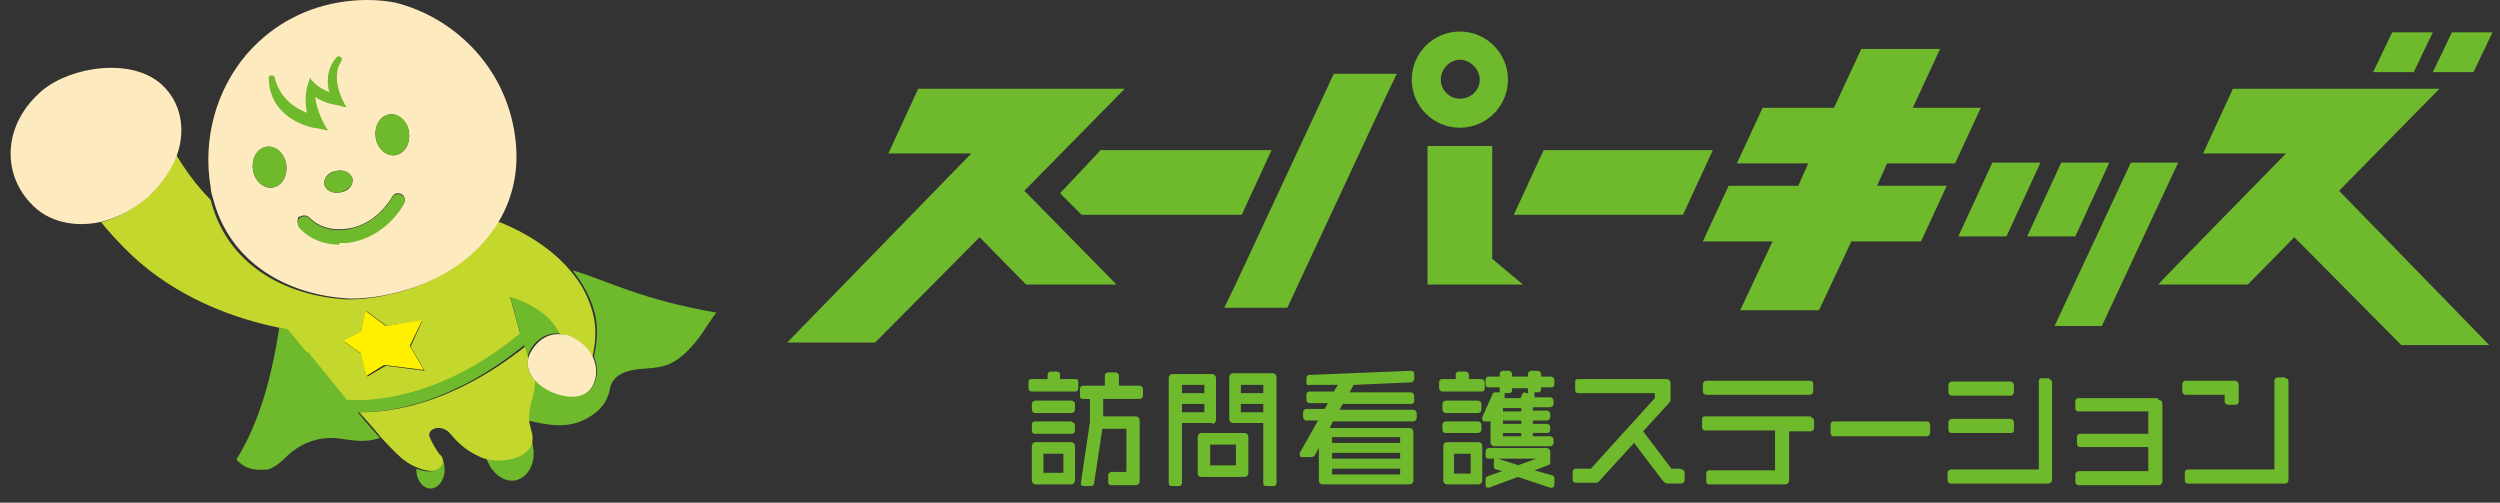
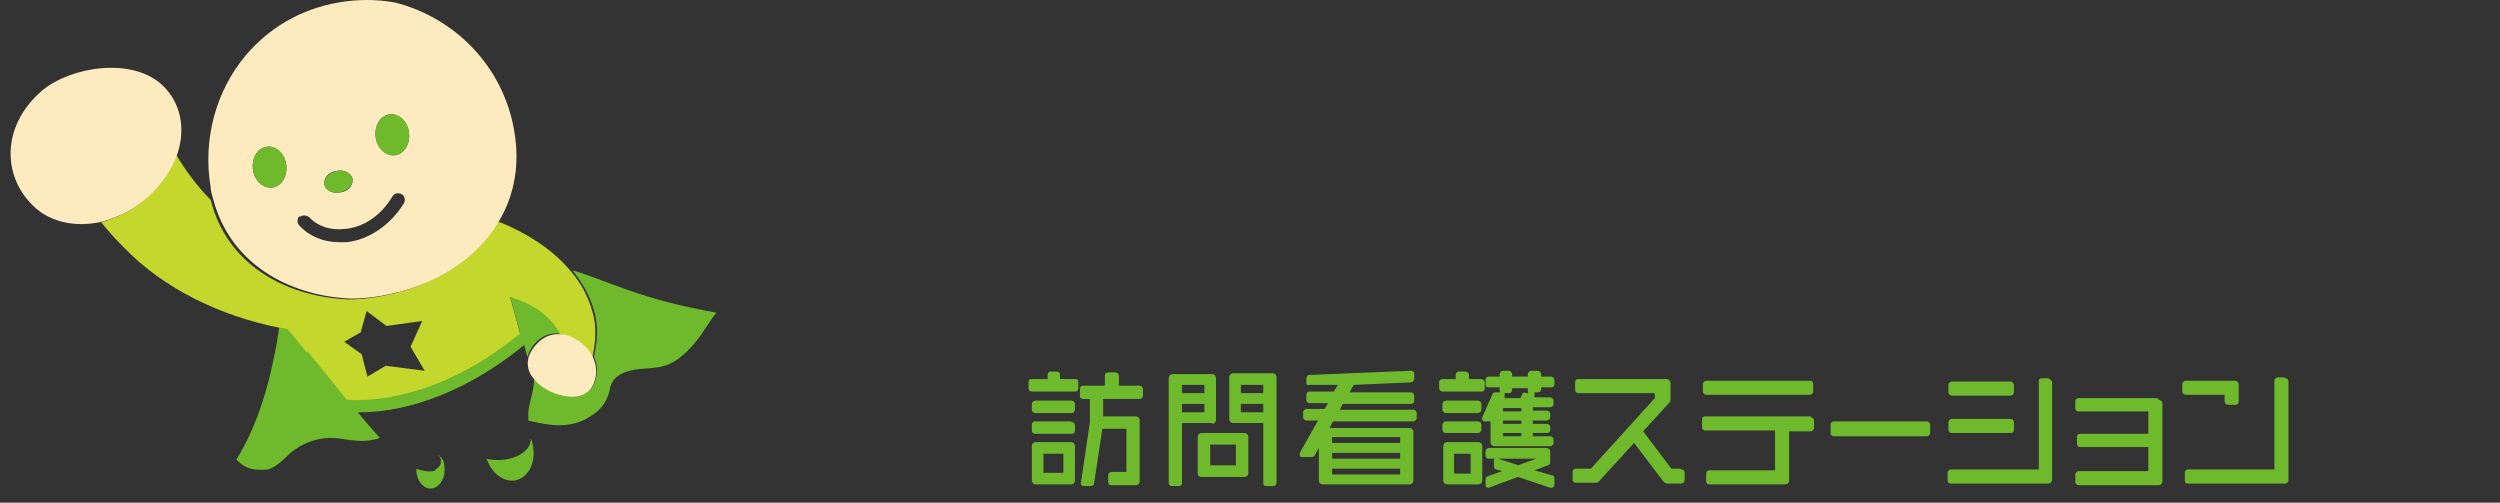
<svg xmlns="http://www.w3.org/2000/svg" id="_レイヤー_1" data-name="レイヤー_1" width="301.4" height="60.6" version="1.1" viewBox="0 0 301.4 60.6">
  <rect x="0" y="0" width="301.4" height="60.6" fill="#333333" stroke="none" />
  <defs>
    <style>
      .st0 {
        fill: #c3d72c;
      }

      .st1 {
        fill: #6fb92c;
      }

      .st2 {
        fill: #fff000;
      }

      .st3 {
        fill: #fdeabe;
      }
    </style>
  </defs>
  <g id="logo1">
    <g id="superkids">
-       <path class="st1" d="M181.8,9.6c0-3.2-2.6-5.8-5.8-5.8s-5.8,2.6-5.8,5.8,2.6,5.8,5.8,5.8,5.8-2.6,5.8-5.8ZM173.7,9.6c0-1.3,1.1-2.4,2.3-2.4s2.4,1.1,2.4,2.4-1.1,2.3-2.4,2.3-2.3-1.1-2.3-2.3ZM132.6,18.1h20.7l-3.6,7.8h-19.3l-2.6-2.6,4.8-5.1ZM206.5,18.1l-3.6,7.8h-20.4l3.6-7.8h20.4ZM246,19.6l-4.1,8.9h-5.8l4.1-8.9h5.8ZM250.2,28.5h-5.8l4.1-8.9h5.8l-4.1,8.9ZM262.6,19.6l-9.2,19.7h-5.7l9.2-19.7h5.8ZM291,8.7h-4.9l2.3-4.8h4.9l-2.3,4.8ZM298.2,8.7h-4.9l2.3-4.8h4.9l-2.3,4.8ZM282,23l18.1,18.6h-10.6l-12.6-12.7-.3-.3h0c0,0-5.6,5.7-5.6,5.7h-10.8c0-.1,15.4-15.8,15.4-15.8h-10l3.6-7.8h24.9l-12.1,12.3ZM123.6,23.1l11,11.2h-10.9l-5.6-5.7-12.6,12.7h-10.6l22.2-22.8h-10l3.6-7.8h24.9l-12.1,12.3ZM226.3,22.4h0s8.4,0,8.4,0l-3.1,6.7h-8.4s-3.9,8.3-3.9,8.3h-9.5l3.9-8.3h0s-8.4,0-8.4,0l3.1-6.7h8.4s1.2-2.7,1.2-2.7h0s-8.6,0-8.6,0l3.1-6.7h8.6s3.3-7.1,3.3-7.1h9.5l-3.3,7.1h0s8.2,0,8.2,0l-3.1,6.7h-8.2s-1.2,2.7-1.2,2.7ZM168.4,8.9l-1.4,2.9h0l-11.8,25.3h-7.6l1.4-2.9h0l11.8-25.3h7.6ZM183.6,34.3h-3.7s-7.8,0-7.8,0v-16.7h7.8v13.6l3.7,3.1Z" />
      <path class="st1" d="M129.6,48.7v.7c0,.2-.2.4-.4.4h-4.4c-.2,0-.4-.2-.4-.4v-.7c0-.2.2-.4.4-.4h4.4c.2,0,.4.2.4.4ZM129.6,53.8v4.1c0,.3-.2.5-.5.5h-4.2c-.3,0-.5-.2-.5-.5v-4.1c0-.3.2-.5.5-.5h4.2c.3,0,.5.2.5.5ZM125.8,54.7v2.3h2.4v-2.3h-2.4ZM129.2,50.8h-4.4c-.3,0-.4.2-.4.4v.7c0,.2.1.4.4.4h4.4c.2,0,.4-.1.4-.4v-.6c0-.2-.1-.4-.4-.4ZM129.6,45.7h-1.8v-.5c0-.3-.2-.4-.4-.4h-.7c-.2,0-.4.1-.4.4v.5h-1.9c-.3,0-.4.1-.4.4v.7c0,.2.1.4.4.4h5.2c.4,0,.4-.3.4-.4v-.7c0-.2,0-.4-.4-.4ZM137.4,46.5h-2.5v-1.2c0-.2-.2-.4-.4-.4h-.9c-.2,0-.4.1-.4.4v1.2h-2.6c-.2,0-.4.1-.4.4v.8c0,.2,0,.4.4.4h.8v2.8s-1.1,7.4-1.1,7.4c0,0,0,.3.4.3h.8c.2,0,.4-.1.4-.3l1-6.6h2.9v5.2h-1.8c-.2,0-.4.2-.4.4v.8c0,.2.1.4.4.4h2.9c.3,0,.5-.2.5-.5v-7.3c0-.3-.2-.5-.5-.5h-3.9v-2.1h4.4c.3,0,.4-.3.4-.4v-.8c0-.2-.2-.4-.4-.4ZM150.5,52.7v4.3c0,.3-.2.5-.5.5h-5.1c-.5,0-.5-.3-.5-.5v-4.3c0-.3.2-.5.5-.5h5.1c.3,0,.5.2.5.5ZM145.9,53.6v2.5h3.1v-2.5h-3.1ZM146.2,51h-3.7v7.2c0,.2-.1.4-.4.4h-.8c-.2,0-.4-.1-.4-.4v-12.6c0-.3.2-.5.5-.5h4.7c.3,0,.5.2.5.5v5c0,.3-.2.5-.5.5ZM142.5,48.7v1h2.7v-1h-2.7ZM142.5,46.4v1h2.7v-1h-2.7ZM153.9,45.6v12.6c0,.2-.1.4-.4.4h-.8c-.3,0-.4-.1-.4-.4v-7.2h-3.6c-.3,0-.5-.2-.5-.5v-5c0-.3.2-.5.5-.5h4.7c.3,0,.5.2.5.5ZM152.3,47.4v-1h-2.7v1h2.7ZM149.6,48.7v1h2.7v-1h-2.7ZM170.8,49.8v.6c0,.2-.2.4-.4.4h-9.7l-.4.8h9.6c.3,0,.5.2.5.5v5.8c0,.3-.2.5-.5.5h-10.4c-.4,0-.5-.3-.5-.5v-3.9l-.5.9c0,.1-.2.2-.4.2h-1.1c-.3,0-.3-.1-.3-.3s0-.1,0-.2l2.2-3.9h-1.4c-.2,0-.4-.2-.4-.4v-.6c0-.2.2-.4.4-.4h2.2l.4-.7h-2.2c-.2,0-.4-.1-.4-.4v-.6c0-.2.1-.4.4-.4h2.9l.5-.8h-3.4c-.2.1-.4,0-.4-.2v-.6c0-.2.1-.4.4-.4l12.2-.5c.2,0,.4.1.4.4v.6c0,.2-.2.4-.4.4l-6.9.3-.5.9h7.4c.2,0,.4.2.4.4v.6c0,.2-.1.4-.4.4h-8.2l-.4.7h8.9c.2,0,.4.2.4.4ZM160.6,56.5v.7h8.2v-.7h-8.2ZM160.6,54.6v.7h8.2v-.7h-8.2ZM160.6,52.7v.7h8.2v-.7h-8.2ZM179.7,50.8h-.7c-.3,0-.3-.2-.3-.3,0,0,0-.1,0-.2l1.2-2.7c0-.2.2-.3.4-.3h.6c-.1,0-.1-.2-.1-.3v-.3h-1.3c-.3,0-.4-.1-.4-.4v-.5c0-.2.1-.4.4-.4h1.3v-.3c0-.2.2-.4.4-.4h.7c.2,0,.4.2.4.4v.3h1.9v-.3c0-.2.2-.4.4-.4h.8c.2,0,.4.2.4.4v.3h1.2c.2,0,.4.2.4.4v.5c0,.2-.1.4-.4.4h-1.2v.2c0,.2-.1.4-.4.4h-.4c0,0,0,.1,0,.2s0,0,0,.1v.3c-.1,0,1.9,0,1.9,0,.2,0,.4.2.4.4v.4c0,.2-.2.4-.4.4h-2.1v.4h1.7c.2,0,.4.2.4.4v.4c0,.2-.2.4-.4.4h-1.7v.4h1.7c.2,0,.4.2.4.4v.3c0,.2-.1.4-.4.4h-1.7v.4h2.1c.2,0,.4.2.4.4v.4c0,.2-.2.4-.4.4h-6.7c-.3,0-.5-.2-.5-.5v-2.4ZM183.9,47.4h.4c-.1,0-.1-.2-.1-.3v-.3h-1.9v.2c0,.2-.1.4-.4.4h-.5c0,0,0,.1,0,.2s0,0,0,.1v.3c-.1,0,1.9,0,1.9,0l.2-.4c0-.2.2-.3.4-.3ZM181.2,49.2v.4h2.2v-.4h-2.2ZM181.2,50.7v.4h2.2v-.4h-2.2ZM181.2,52.2v.4h2.2v-.4h-2.2ZM178.3,50.8h-4c-.2,0-.4.2-.4.4v.6c0,.2.1.4.4.4h3.9c.2,0,.4-.2.4-.4v-.6c0-.2-.2-.4-.4-.4ZM187.4,57.7v.7c0,.3-.2.4-.3.4s0,0-.2,0l-3.9-1.3-3.5,1.3s-.1,0-.1,0c0,0-.3,0-.3-.3v-.7c0-.2,0-.3.3-.4l1.7-.6-.7-.2c-.2,0-.3-.2-.3-.4v-.6c0-.2,0-.2.1-.3h-.7c-.2,0-.4-.1-.4-.4v-.5c0-.2.2-.4.4-.4h6.9c.3,0,.5.2.5.5v1.2c0,.2,0,.3-.3.4l-1.6.6,2.1.6c.2,0,.3.2.3.4ZM183,56.1l2.2-.8h-4.6l2.5.8ZM187.1,58.6h0ZM178.6,47.2c.3,0,.4-.1.4-.4v-.7c0-.2-.2-.4-.4-.4h-1.5v-.5c0-.2-.2-.4-.4-.4h-.8c-.2,0-.4.1-.4.4v.5h-1.6c-.2,0-.4.1-.4.4v.7c0,.2.2.4.4.4h4.6ZM178.3,48.3h-4c-.2,0-.4.2-.4.4v.7c0,.2.2.4.4.4h3.9c.2,0,.4-.2.4-.4v-.7c0-.2-.2-.4-.4-.4ZM178.7,53.8v4.1c0,.3-.2.5-.5.5h-3.7c-.3,0-.5-.2-.5-.5v-4.1c0-.3.2-.5.5-.5h3.7c.3,0,.5.2.5.5ZM175.3,54.7v2.4h2v-2.4h-2ZM202.6,56.5h-1.1l-3.4-4.5,3.1-3.4c.1-.1.2-.2.2-.4v-2c0-.3-.2-.5-.5-.5h-10.6c-.2,0-.4,0-.4.4v.9c0,.4.3.4.4.4h9.2v.6l-7.7,8.5h-1.8c-.2,0-.4.1-.4.4v.9c0,.2.1.4.4.4h2.3c.2,0,.4,0,.5-.2l4.2-4.6,3.5,4.6c.2.2.3.3.6.3h1.6c.2,0,.4-.2.4-.4v-.9c0-.2-.1-.4-.4-.4ZM205.7,47.6h12.5c.2,0,.4-.2.4-.4v-.9c0-.2-.1-.4-.4-.4h-12.5c-.2,0-.4.2-.4.4v.9c0,.2.2.4.4.4ZM218.4,50.2h-12.8c-.3,0-.4.1-.4.4v.9c0,.2.1.4.4.4h8.4v4.8h-7.9c-.2,0-.4.1-.4.4v.9c0,.1,0,.4.4.4h9.1c.3,0,.5-.2.5-.5v-5.9h2.6c.2,0,.4-.2.4-.4v-.9c0-.2-.2-.4-.4-.4ZM232.3,50.8h-11.2c-.2,0-.4.1-.4.4v1c0,.2.1.4.4.4h11.2c.2,0,.4-.2.4-.4v-1c0-.2-.2-.4-.4-.4ZM235.3,47.7h7.1c.2,0,.4-.2.4-.4v-.9c0-.2-.2-.4-.4-.4h-7.1c-.2,0-.4.2-.4.4v.9c0,.2.2.4.4.4ZM247.1,45.6h-.9c-.3,0-.4.1-.4.4v10.6h-10.6c-.2,0-.4.2-.4.4v.9c0,.2.1.4.4.4h11.7c.3,0,.5-.2.5-.5v-11.7c0-.2-.2-.4-.4-.4ZM235.3,52.2h7.1c.4,0,.4-.3.4-.4v-.9c0-.2-.2-.4-.4-.4h-7.1c-.2,0-.4.2-.4.4v.9c0,.2.1.4.4.4ZM260.2,48h-9.6c-.2,0-.4.1-.4.4v.8c0,.2.1.4.4.4h8.4v2.7h-8.2c-.2,0-.4.1-.4.4v.8c0,.2.1.4.4.4h8.2v2.9h-8.4c-.2,0-.4.2-.4.4v.9c0,.2.2.4.4.4h9.6c.3,0,.5-.2.5-.5v-9.3c0-.3-.2-.5-.5-.5ZM268.2,47.6v.8c0,.2.2.4.4.4h.9c.3,0,.4-.2.4-.4v-2c0-.3-.2-.5-.5-.5h-5.9c-.2,0-.4.2-.4.4v.9c0,.2.2.4.4.4h4.6ZM275.5,45.5h-.9c-.2,0-.4.2-.4.4v10.7h-10.4c-.2,0-.4.1-.4.4v.9c0,.2.1.4.4.4h11.6c.4,0,.5-.2.5-.5v-11.8c0-.2-.1-.4-.4-.4Z" />
    </g>
    <g id="symbol">
      <g>
        <path class="st1" d="M69.1,32.7c1.1,1.4,2,2.9,2.5,4.7.6,1.9.4,3.9,0,5.6.4.9.5,1.9.2,2.8-.5,1.7-2.1,2.4-4.6,1.6-1.3-.4-2.2-1.1-2.8-1.9,0,2-.8,3.2-.7,4.7,0,.2,0,.4,0,.5.8.2,1.7.4,2.6.5,1.6.2,3.3,0,4.7-.9,1.2-.7,2.2-1.7,2.5-3.3.3-1.8,1.9-2.3,3.5-2.5,1-.1,2.1-.1,3.1-.4,1.7-.5,3-1.9,4.1-3.3.3-.3,2-3.1,2.2-3.1-9.1-1.6-12.8-3.7-17.3-5.1Z" />
        <path class="st1" d="M52.5,56.7c-.4.2-1.3.2-2.3-.2,0,0,0,.2,0,.2,0,1.2.8,2.2,1.7,2.2s1.7-1,1.7-2.2-.3-1.5-.8-1.9c0,0,.1.2.2.2,0,0,.6,1-.5,1.6Z" />
        <path class="st1" d="M58.7,55.4c.6,1.7,2.1,2.8,3.5,2.5,1.6-.4,2.5-2.3,2-4.4,0-.2-.1-.4-.2-.6,0,1.9-2.9,3-5.4,2.4Z" />
        <path class="st1" d="M43.2,49.7h.3c3.8,0,11.2-1.2,19.7-8.1h0c0,.1.4,1.5.4,1.5,0,0,0-.1,0-.1.4-1.4,1.8-3,3.9-2.8-1.1-2.3-3.4-3.7-6-4.5l1.2,4.4c-9.7,8-18.2,8.2-20.9,8-2.3-2.7-4.3-5.3-4.7-5.8l-2.3-2.8c-.4,0-.7-.1-1.1-.2-.9,6-2.4,11.6-5.2,16.1,1.2,1.3,2.4,1.3,3.8,1.2.8-.2,1.7-1,2.4-1.7,1.7-1.6,4.1-2.4,6.4-2,1.5.2,3,.5,4.7-.1-.8-.9-1.7-1.9-2.5-2.9,0,0,0,0-.1-.1Z" />
-         <path class="st0" d="M64.3,45.6c-.6-.7-.8-1.6-.6-2.4l-.4-1.4h0c-8.6,6.8-15.9,7.9-19.7,7.9h-.3s0,0,.1.1c.9,1,1.8,2,2.5,2.9,1.1,1.2,2,2.1,2.6,2.6.6.5,1.3.9,1.9,1.1,1,.4,1.9.5,2.3.2,1.1-.6.6-1.6.5-1.6,0,0-.1-.2-.2-.2-.5-.7-.9-1.4-1.2-2.1-.4-1,1.4-1.7,2.5-.4h0c.9,1.1,1.9,2,3.4,2.7.4.2.7.3,1.1.4,2.5.5,5.4-.5,5.4-2.4,0-.1,0-.3,0-.5-.2-.9-.3-1.1-.4-1.7,0-.2,0-.3,0-.5-.1-1.4.8-2.7.7-4.7Z" />
        <path class="st0" d="M37.1,42.4c.4.5,2.5,3.1,4.7,5.8,2.7.2,11.2,0,20.9-8l-1.2-4.4c2.6.8,4.9,2.2,6,4.5.5,0,1,.2,1.5.4,1.2.6,2,1.4,2.4,2.4.4-1.7.6-3.7,0-5.6-.5-1.8-1.4-3.4-2.5-4.7-2.2-2.7-5.4-4.7-8.6-6-.1,0-.2,0-.4-.1-2.7,4.8-8,8-14.4,9.1-1.2.2-2.4.3-3.6.3-7.8-.4-14.6-4.4-16.5-12-1.6-1.6-3-3.5-4.2-5.5-.6,1.9-1.8,3.7-3.5,5.2-1.7,1.5-3.6,2.5-5.5,3,.8,1,1.7,2,2.7,3,4.9,5.1,11.8,8.3,18.7,9.7.4,0,.7.1,1.1.2l2.3,2.8ZM43.5,40l.7-2.5,2.4,1.8,4.3-.6-1.4,3.1,1.7,2.9-4.7-.6-2.2,1.3-.7-2.7-2.1-1.5,2.1-1.2Z" />
-         <polygon class="st2" points="44.2 45.3 46.3 44 51.1 44.6 49.4 41.7 50.9 38.6 46.5 39.3 44.1 37.5 43.5 40 41.4 41.1 43.5 42.6 44.2 45.3" />
        <path class="st3" d="M21.4,18.5c1-3,.4-6.2-1.9-8.3-3.6-3.3-10.9-2.2-14.4.7C.4,14.9.2,20.7,3.6,24.4c2.1,2.4,5.5,3.1,8.8,2.3,1.9-.5,3.8-1.5,5.5-3,1.7-1.6,2.9-3.4,3.5-5.2Z" />
        <path class="st3" d="M69.1,40.7c-.5-.3-1-.4-1.5-.4-2-.2-3.4,1.4-3.9,2.8,0,0,0,.1,0,.1-.2.8,0,1.7.6,2.4.6.8,1.6,1.5,2.8,1.9,2.5.8,4.1.1,4.6-1.6.3-.9.2-1.9-.2-2.8-.4-.9-1.2-1.8-2.4-2.4Z" />
        <path class="st3" d="M42.2,36c1.2,0,2.4-.1,3.6-.3,6.4-1.1,11.6-4.3,14.4-9.1,1.8-3.1,2.5-6.7,1.8-10.8-1.3-7.8-7.2-13.7-14.4-15.5-2.2-.4-4.5-.4-6.8,0-4.6.8-8.4,3.1-11.2,6.4-3.5,4.2-5.2,10-4.2,15.9,0,.5.2,1,.3,1.4,2,7.6,8.8,11.6,16.5,12ZM46.9,13.8c1.1-.2,2.2.8,2.4,2.1.2,1.4-.5,2.6-1.6,2.8s-2.2-.8-2.4-2.1c-.2-1.4.5-2.6,1.6-2.8ZM40.6,20.6c.9-.2,1.8.3,1.9,1,.1.7-.5,1.5-1.5,1.6-.9.2-1.8-.3-1.9-1-.1-.7.5-1.5,1.5-1.6ZM36.1,26.2c.3-.3.8-.3,1.2,0,1,1.1,2.6,1.6,4.3,1.4,2.3-.2,4.4-1.7,5.7-3.9.2-.4.7-.5,1.1-.3.4.2.5.7.3,1.1-1.6,2.6-4.2,4.4-6.9,4.7-.3,0-.6,0-.9,0-1.9,0-3.6-.7-4.8-2-.3-.3-.3-.8,0-1.2ZM32.1,17.7c1.1-.2,2.2.8,2.4,2.1.2,1.4-.5,2.6-1.6,2.8-1.1.2-2.2-.8-2.4-2.1-.2-1.4.5-2.6,1.6-2.8Z" />
        <path class="st1" d="M32.9,22.6c1.1-.2,1.8-1.4,1.6-2.8-.2-1.4-1.3-2.3-2.4-2.1-1.1.2-1.8,1.4-1.6,2.8.2,1.4,1.3,2.3,2.4,2.1Z" />
        <path class="st1" d="M47.7,18.7c1.1-.2,1.8-1.4,1.6-2.8-.2-1.4-1.3-2.3-2.4-2.1-1.1.2-1.8,1.4-1.6,2.8.2,1.4,1.3,2.3,2.4,2.1Z" />
-         <path class="st1" d="M40.9,29.3c.3,0,.6,0,.9,0,2.8-.3,5.4-2.1,6.9-4.7.2-.4.1-.9-.3-1.1-.4-.2-.9-.1-1.1.3-1.3,2.2-3.4,3.6-5.7,3.9-1.7.2-3.3-.3-4.3-1.4-.3-.3-.8-.3-1.2,0-.3.3-.3.8,0,1.2,1.2,1.3,2.9,2,4.8,2Z" />
        <path class="st1" d="M41,23.2c.9-.2,1.6-.9,1.5-1.6-.1-.7-1-1.2-1.9-1s-1.6.9-1.5,1.6c.1.7,1,1.2,1.9,1Z" />
      </g>
-       <path class="st1" d="M41.7,12.8c-.2-.3-2-3.4-.5-5.5,0-.1,0-.2,0-.3,0,0-.2-.2-.3-.2s-.1,0-.2,0c-.2.2-.4.4-.5.6-.8,1.2-.8,2.7-.5,3.7-.6-.2-1.2-.6-1.6-.9-.2-.2-.4-.4-.6-.6v-.2c-.1,0-.2.2-.2.2-.1.3-.2.6-.3,1-.2.9-.2,1.9,0,3-2-.8-3.4-2.2-3.9-4.3,0-.2-.2-.2-.4-.2s-.3.1-.3.3c0,1.6.6,3,1.6,4,.9.9,2.1,1.6,3.7,2,.4,0,1.6.3,1.6.3h.3c0,0-.2-.2-.2-.2-.2-.3-1.2-2-1.4-3.8.6.4,1.3.7,2.2.9.3,0,1.3.3,1.3.3h.3c0,0-.2-.2-.2-.2Z" />
    </g>
  </g>
</svg>